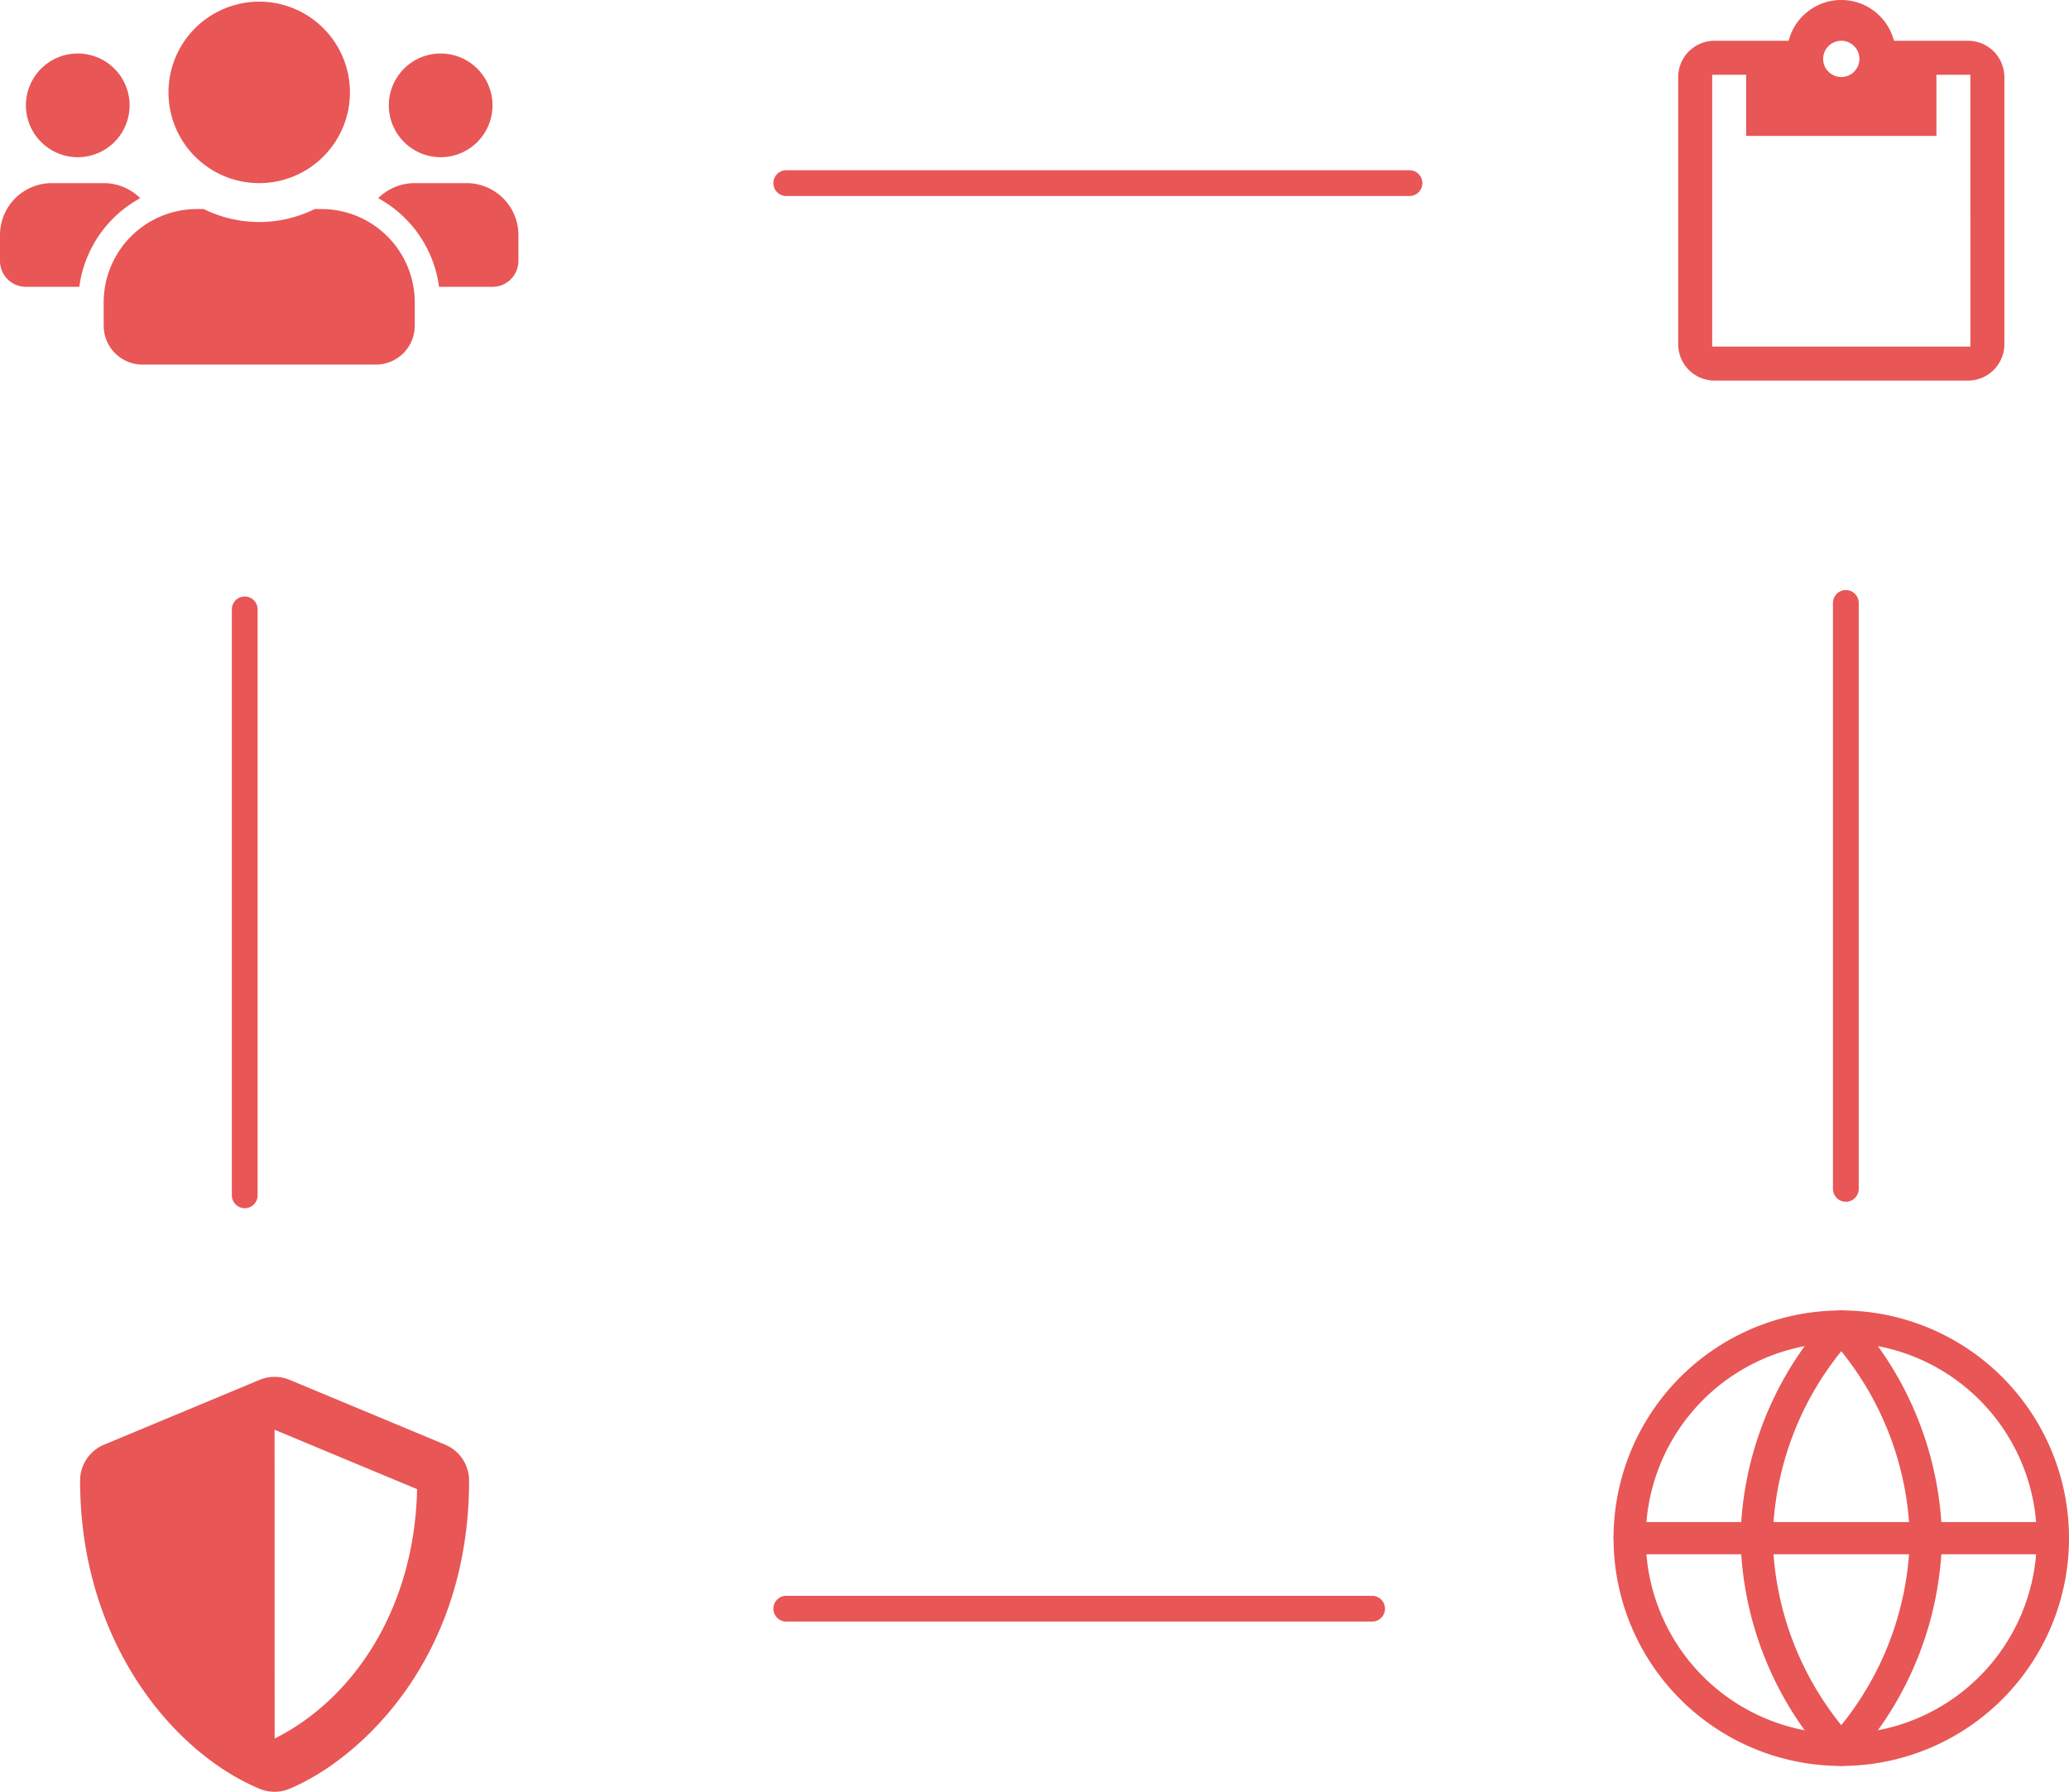
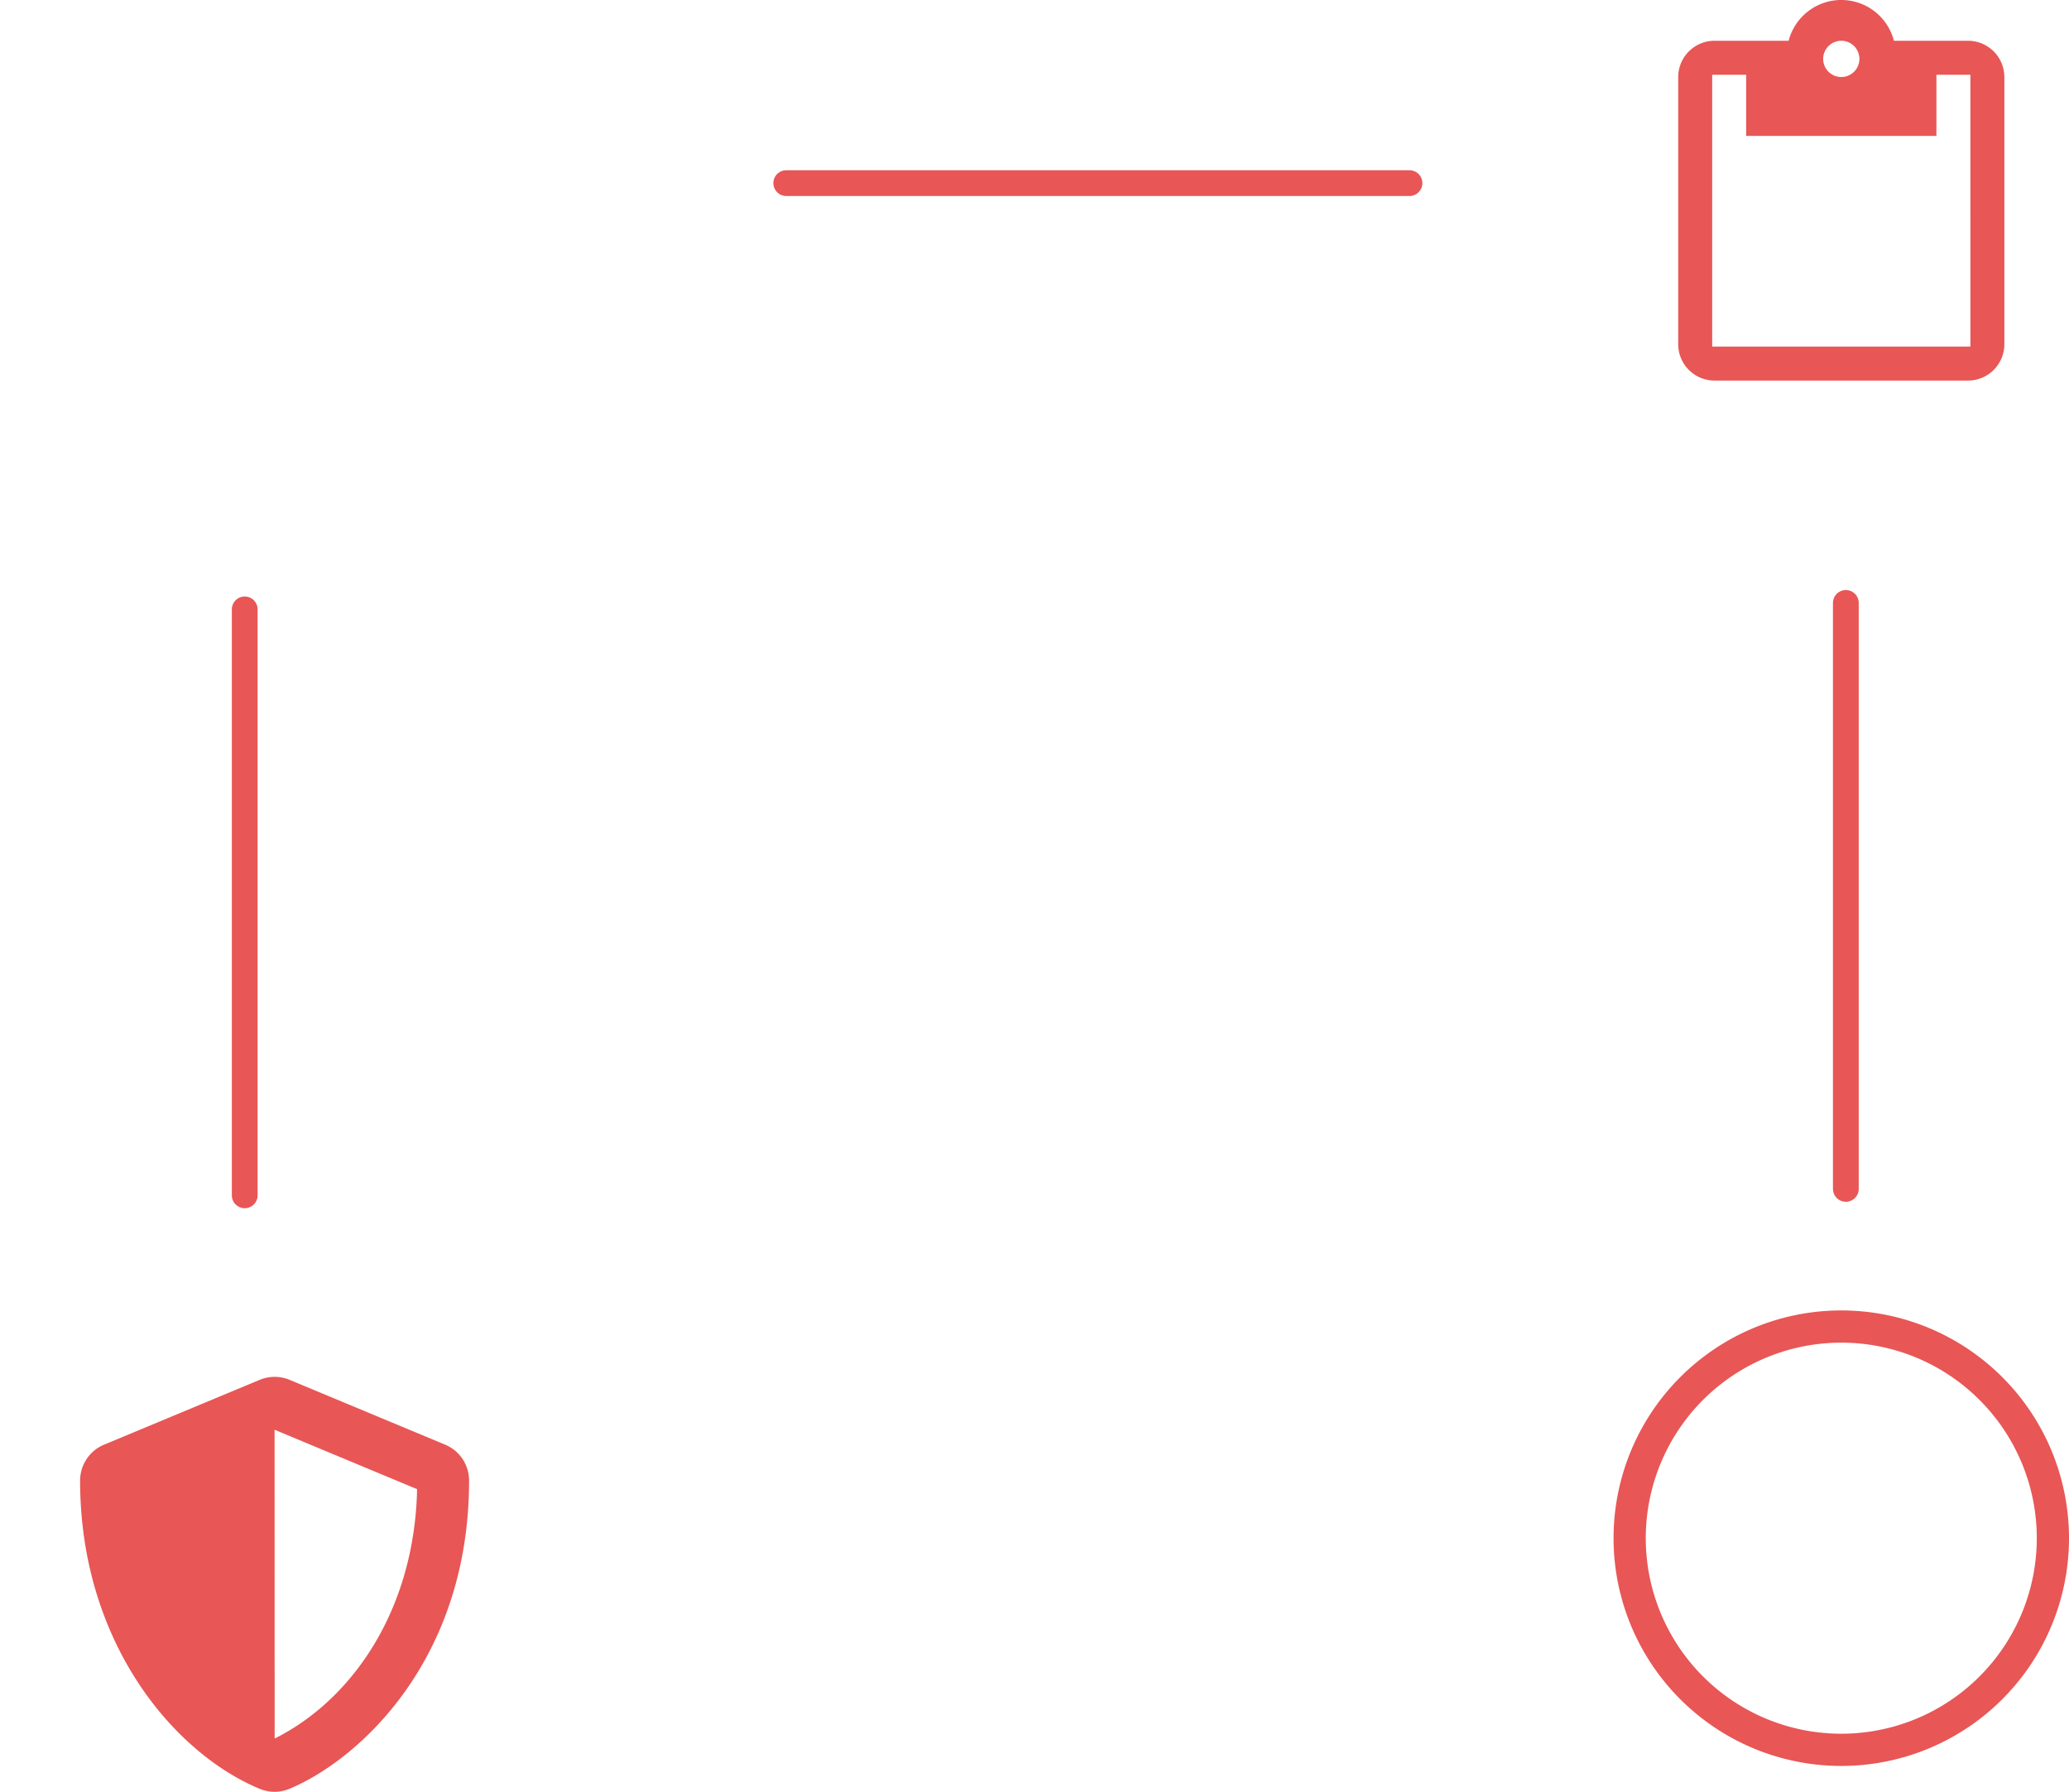
<svg xmlns="http://www.w3.org/2000/svg" width="321.141" height="278.069" viewBox="0 0 321.141 278.069">
  <g id="Group_730" data-name="Group 730" transform="translate(-243.742 -1318.177)">
    <g id="Group_697" data-name="Group 697" transform="translate(96 1258)">
      <path id="Icon_awesome-shield-alt" data-name="Icon awesome-shield-alt" d="M57.786,10.526,33.637.464A6.056,6.056,0,0,0,29,.464L4.848,10.526A6.031,6.031,0,0,0,1.125,16.1c0,24.966,14.4,42.222,27.859,47.831a6.056,6.056,0,0,0,4.641,0C44.4,59.439,61.5,43.931,61.5,16.1A6.038,6.038,0,0,0,57.786,10.526ZM31.323,56.131,31.31,8.212l22.123,9.219c-.415,19.042-10.326,32.839-22.111,38.7Z" transform="translate(159.05 273.855)" fill="#e85656" />
      <g id="Icon_feather-globe" data-name="Icon feather-globe" transform="translate(397.692 263.049)">
        <path id="Path_961" data-name="Path 961" d="M68.691,35.846A32.846,32.846,0,1,1,35.846,3,32.846,32.846,0,0,1,68.691,35.846Z" transform="translate(0 0)" fill="none" stroke="#e85656" stroke-linecap="round" stroke-linejoin="round" stroke-width="5" />
-         <path id="Path_962" data-name="Path 962" d="M3,18H68.691" transform="translate(0 17.846)" fill="none" stroke="#e85656" stroke-linecap="round" stroke-linejoin="round" stroke-width="5" />
-         <path id="Path_963" data-name="Path 963" d="M25.138,3A50.254,50.254,0,0,1,38.277,35.846,50.254,50.254,0,0,1,25.138,68.691,50.254,50.254,0,0,1,12,35.846,50.254,50.254,0,0,1,25.138,3Z" transform="translate(10.707 0)" fill="none" stroke="#e85656" stroke-linecap="round" stroke-linejoin="round" stroke-width="5" />
+         <path id="Path_963" data-name="Path 963" d="M25.138,3Z" transform="translate(10.707 0)" fill="none" stroke="#e85656" stroke-linecap="round" stroke-linejoin="round" stroke-width="5" />
      </g>
      <path id="Icon_ionic-md-clipboard" data-name="Icon ionic-md-clipboard" d="M49.5,8.578H37.985a8.44,8.44,0,0,0-16.343,0H10.125A5.641,5.641,0,0,0,4.5,14.2V55.688a5.641,5.641,0,0,0,5.625,5.625H49.5a5.641,5.641,0,0,0,5.625-5.625V14.2A5.641,5.641,0,0,0,49.5,8.578Zm-19.688,0A2.813,2.813,0,1,1,27,11.391,2.821,2.821,0,0,1,29.813,8.578ZM49.852,56.04H9.774V13.852h5.274v9.492H44.579V13.852h5.274Z" transform="translate(403.725 57.926)" fill="#e85656" />
    </g>
    <line id="Line_9" data-name="Line 9" x2="90.937" transform="translate(281.728 1412.748) rotate(90)" fill="none" stroke="#e85656" stroke-linecap="round" stroke-width="4" />
    <line id="Line_10" data-name="Line 10" x2="90.937" transform="translate(530.246 1411.748) rotate(90)" fill="none" stroke="#e85656" stroke-linecap="round" stroke-width="4" />
-     <line id="Line_11" data-name="Line 11" x2="90.937" transform="translate(365.779 1567.837)" fill="none" stroke="#e85656" stroke-linecap="round" stroke-width="4" />
    <path id="Path_959" data-name="Path 959" d="M0,0H96.738" transform="translate(365.779 1346.597)" fill="none" stroke="#e85656" stroke-linecap="round" stroke-width="4" />
-     <path id="Icon_awesome-users" data-name="Icon awesome-users" d="M12.07,26.391a8.047,8.047,0,1,0-8.047-8.047A8.054,8.054,0,0,0,12.07,26.391Zm56.328,0a8.047,8.047,0,1,0-8.047-8.047A8.054,8.054,0,0,0,68.4,26.391Zm4.023,4.023H64.375A8.023,8.023,0,0,0,58.7,32.753a18.391,18.391,0,0,1,9.443,13.755h8.3a4.019,4.019,0,0,0,4.023-4.023V38.461A8.054,8.054,0,0,0,72.422,30.414Zm-32.187,0A14.082,14.082,0,1,0,26.152,16.332,14.075,14.075,0,0,0,40.234,30.414Zm9.656,4.023H48.847a19.442,19.442,0,0,1-17.225,0H30.578A14.488,14.488,0,0,0,16.094,48.922v3.621a6.037,6.037,0,0,0,6.035,6.035H58.34a6.037,6.037,0,0,0,6.035-6.035V48.922A14.488,14.488,0,0,0,49.891,34.438ZM21.764,32.753a8.023,8.023,0,0,0-5.671-2.339H8.047A8.054,8.054,0,0,0,0,38.461v4.023a4.019,4.019,0,0,0,4.023,4.023h8.286A18.438,18.438,0,0,1,21.764,32.753Z" transform="translate(243.742 1316.183)" fill="#e85656" />
  </g>
</svg>